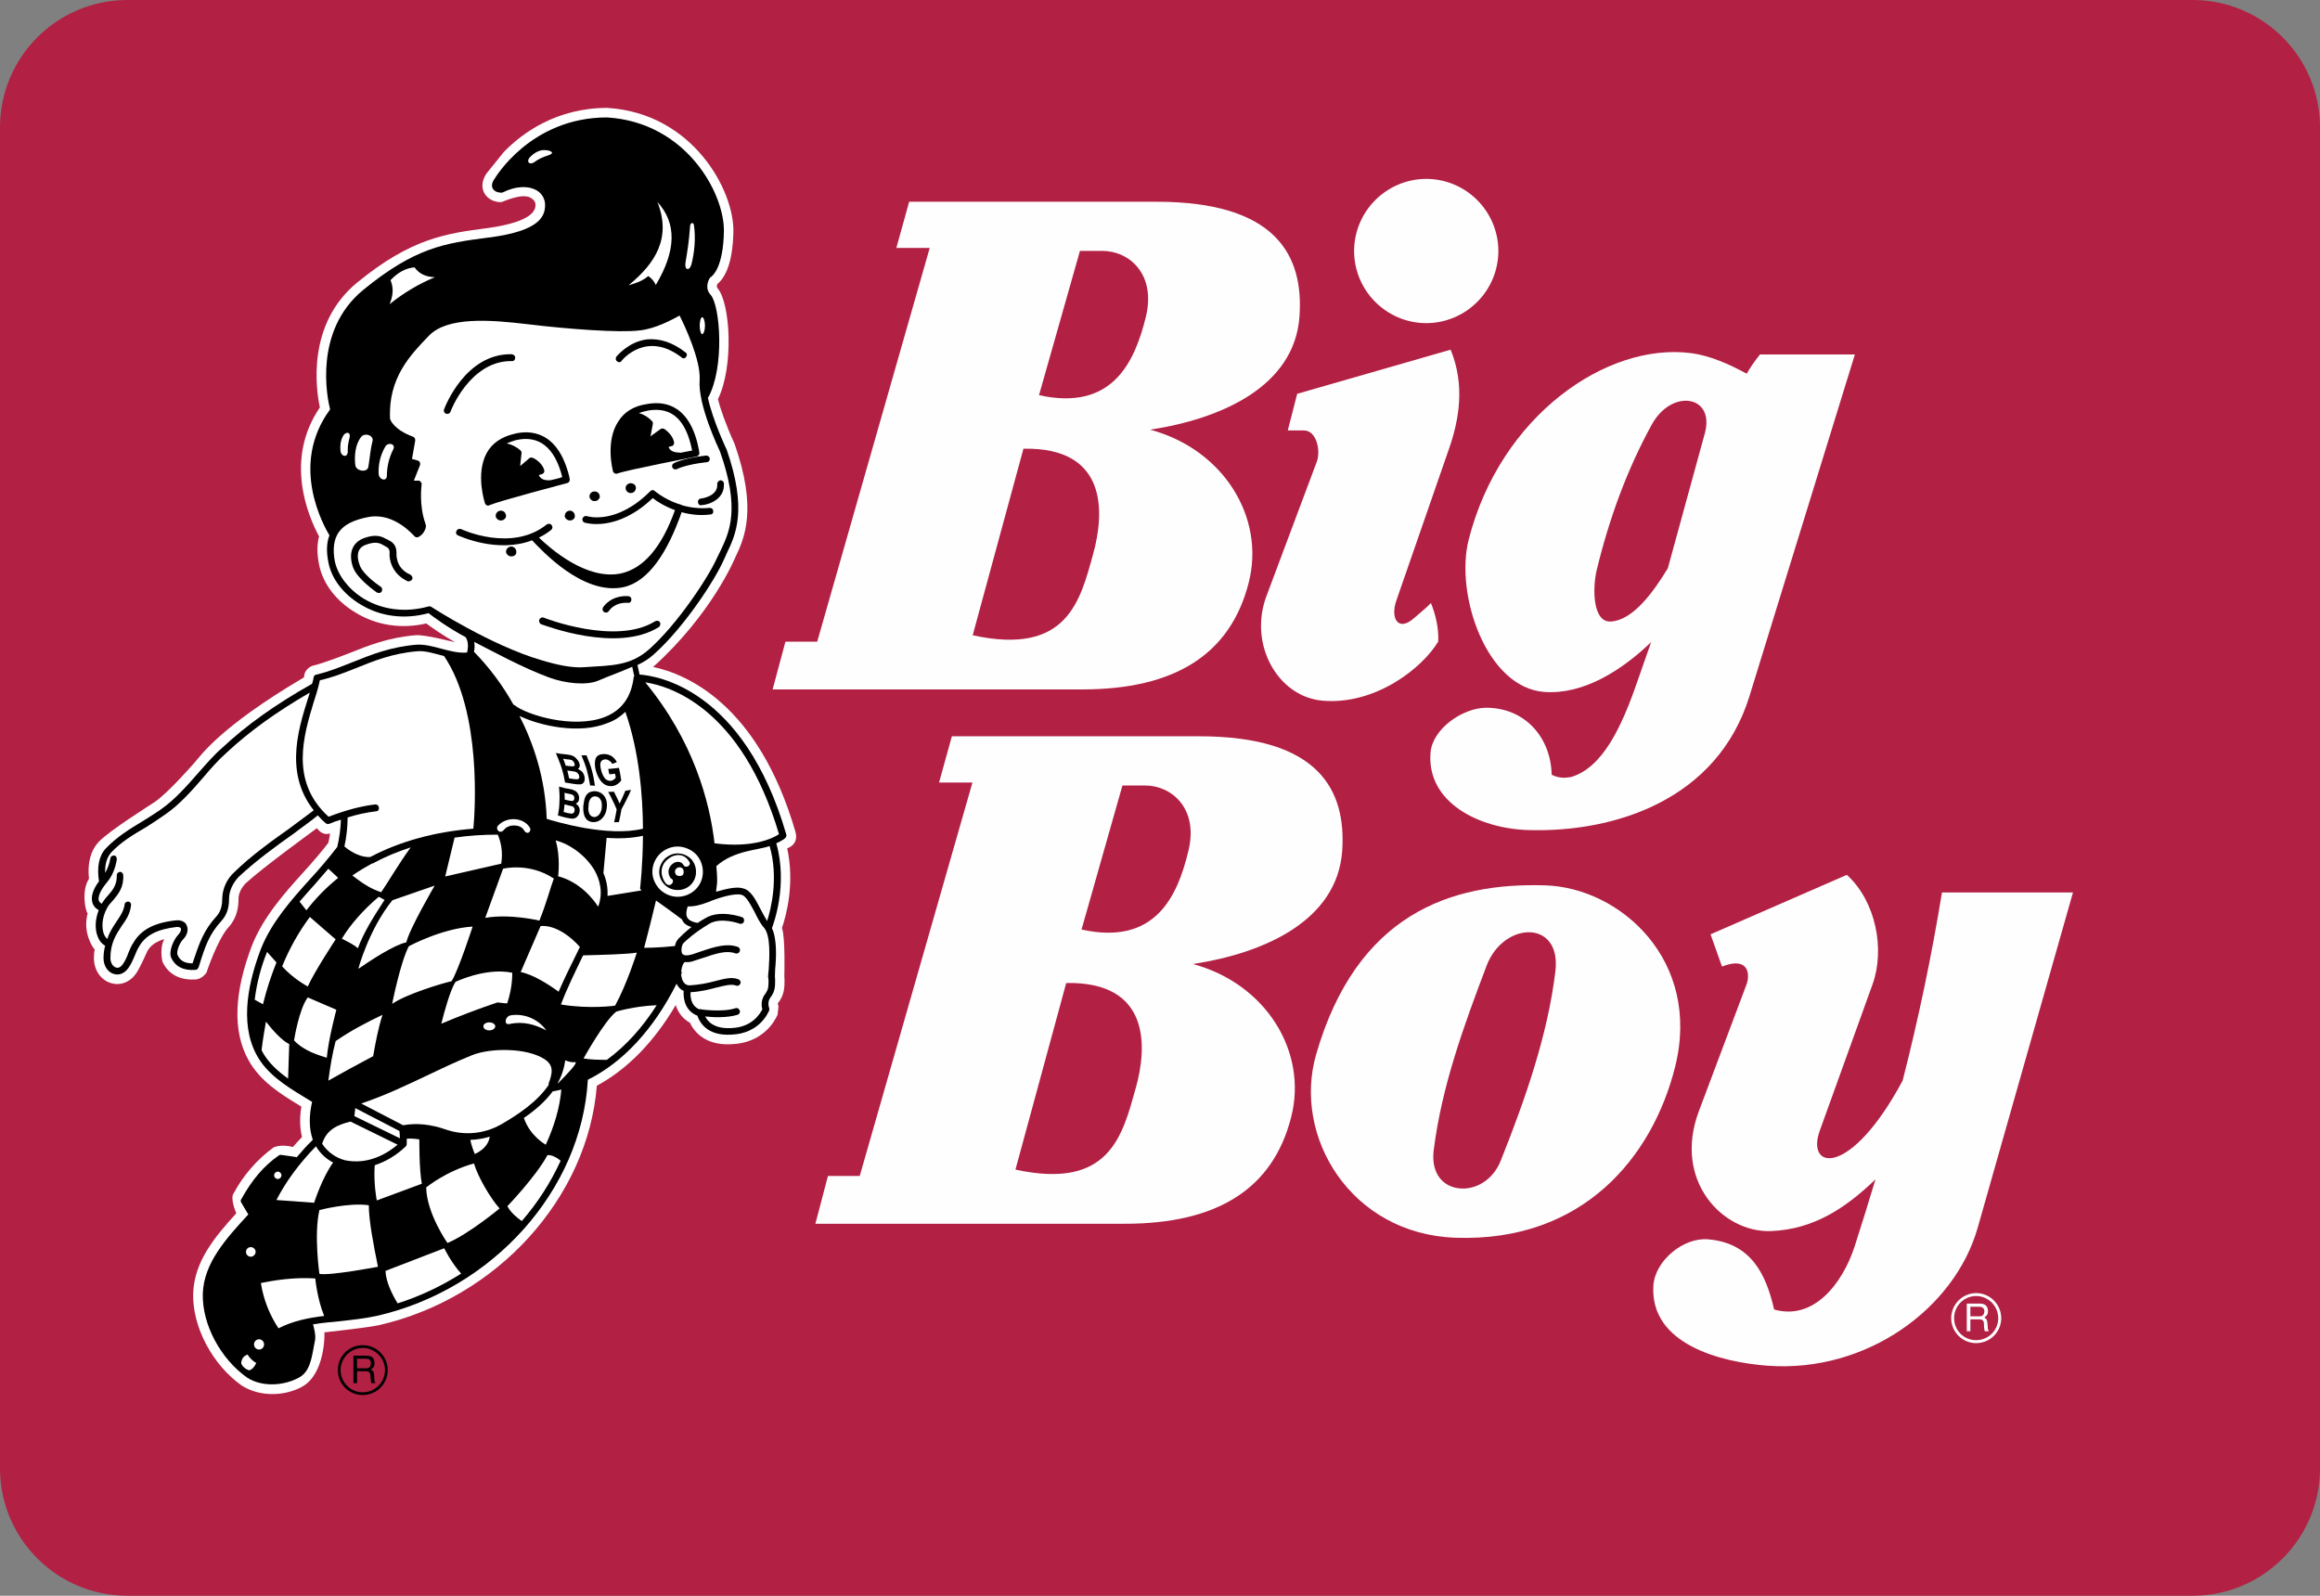
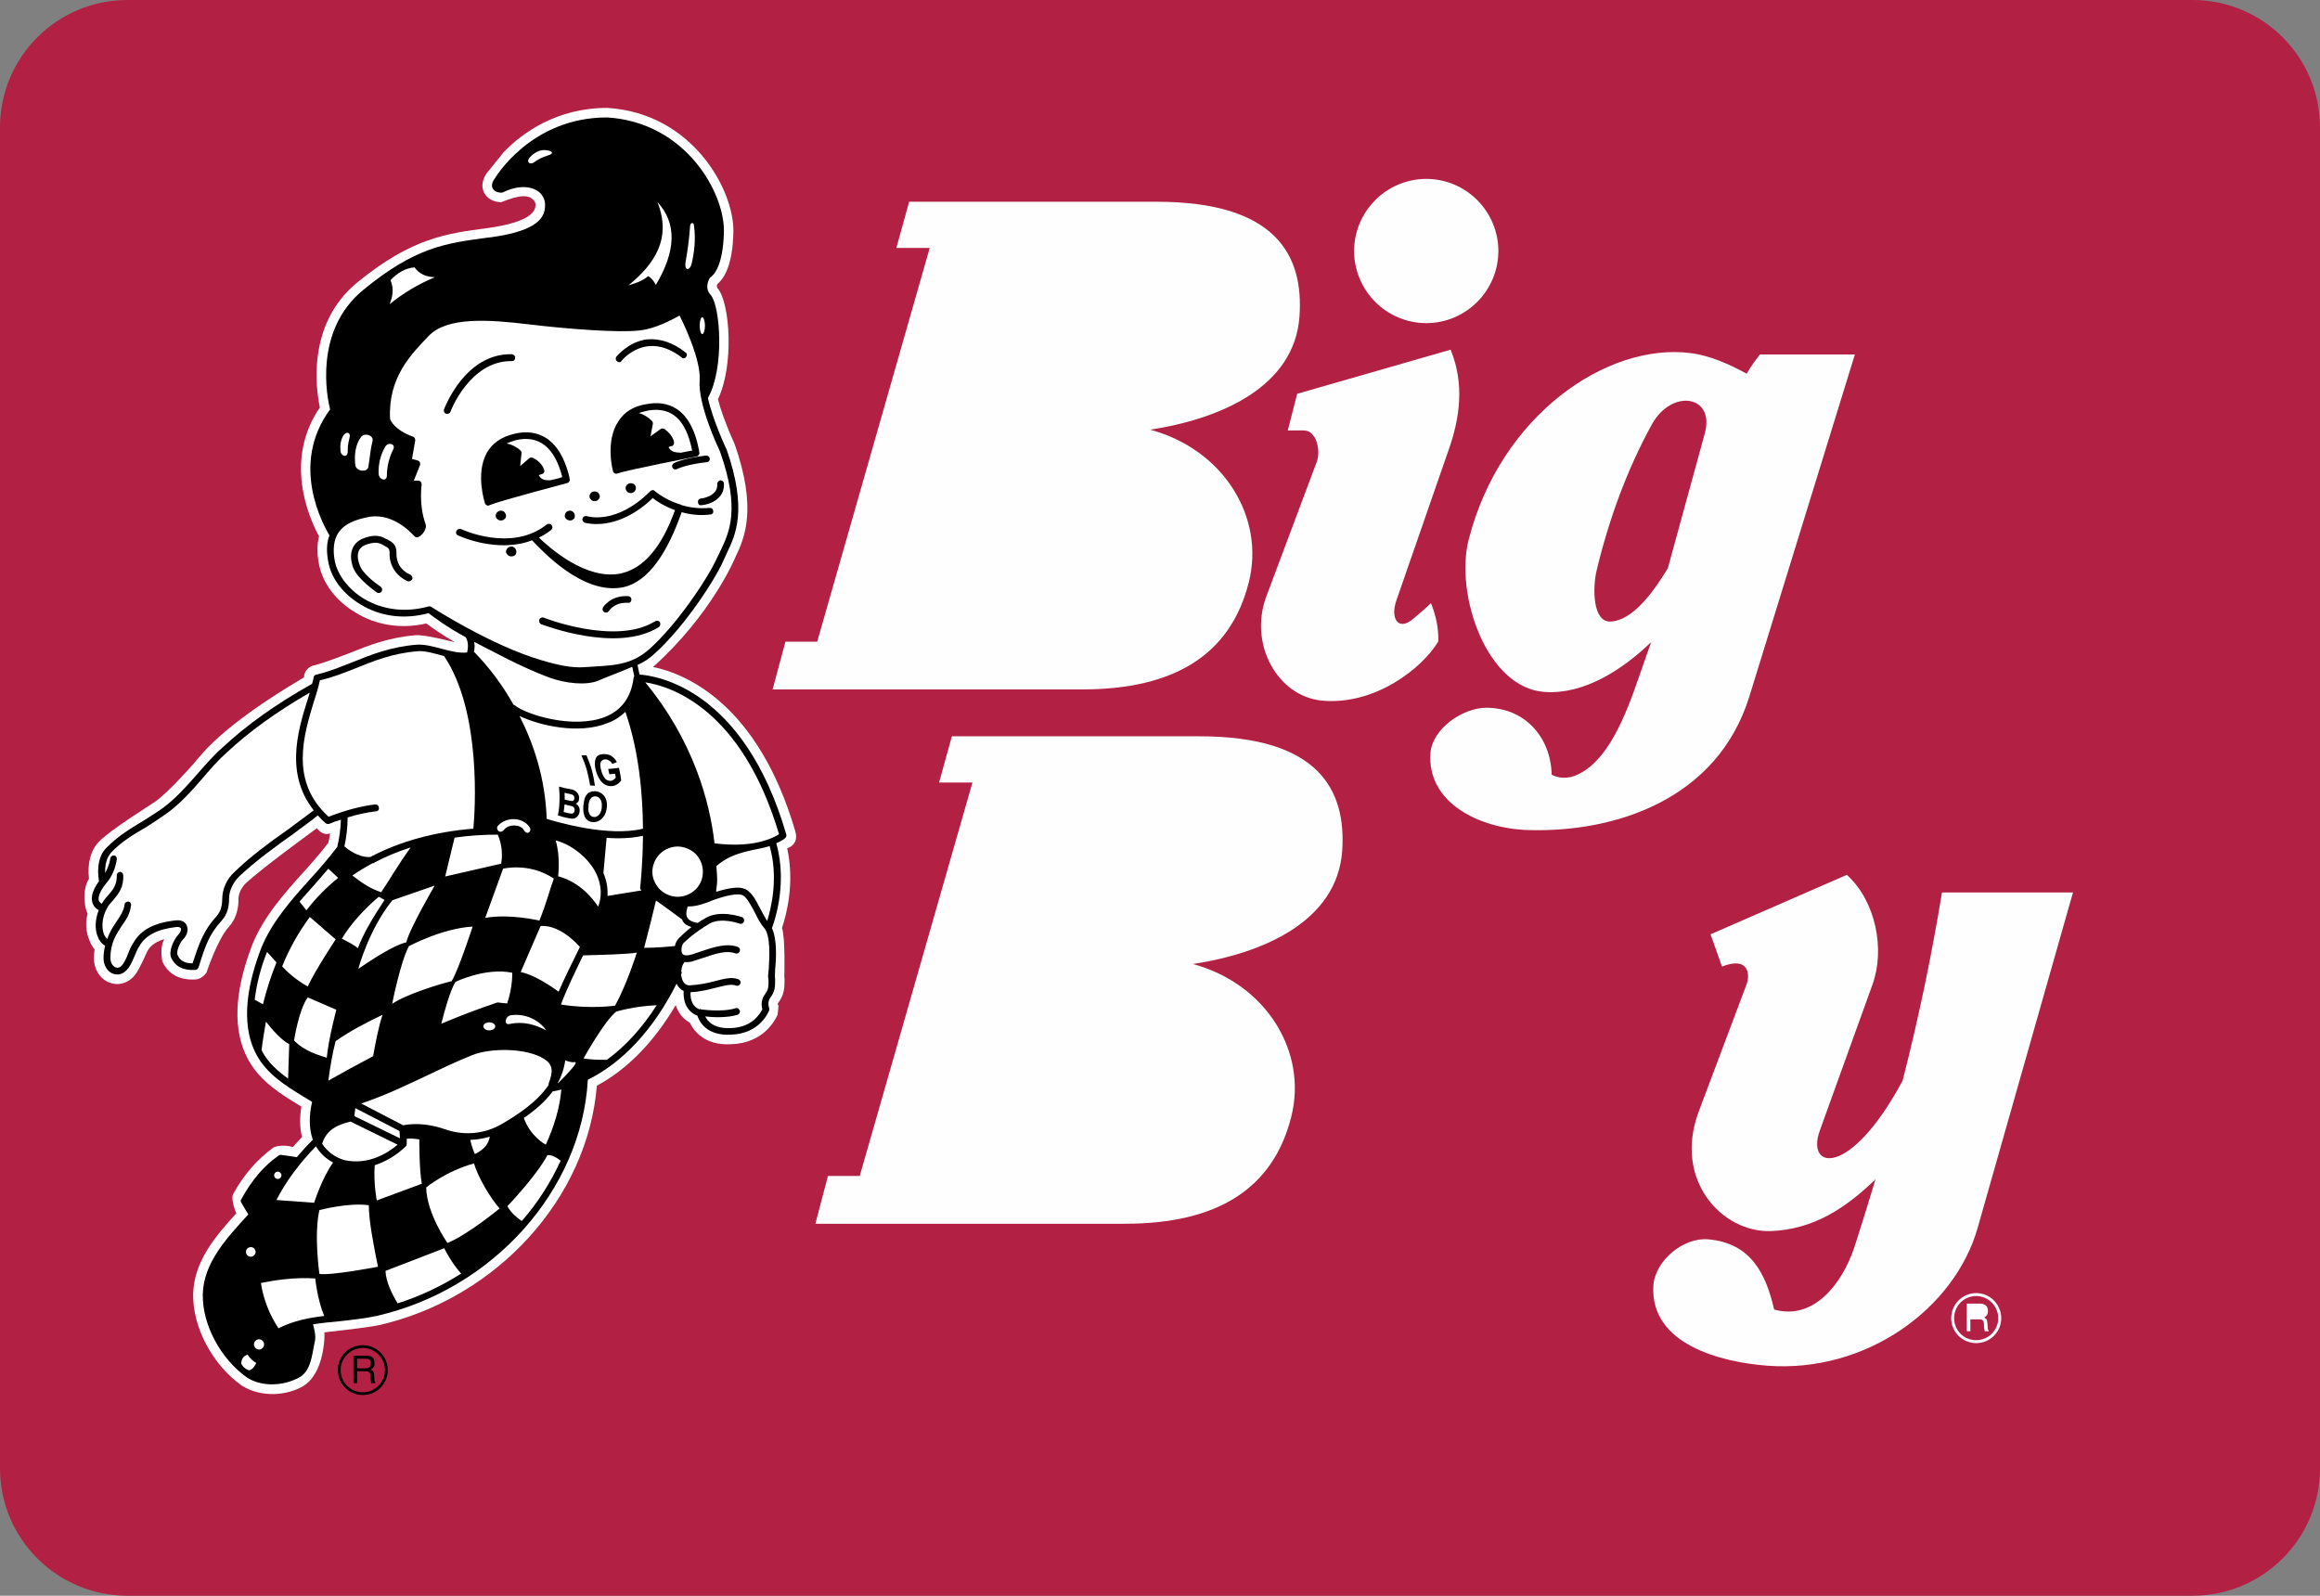
<svg xmlns="http://www.w3.org/2000/svg" xml:space="preserve" width="156.901mm" height="107.93mm" version="1.1" style="shape-rendering:geometricPrecision; text-rendering:geometricPrecision; image-rendering:optimizeQuality; fill-rule:evenodd; clip-rule:evenodd" viewBox="0 0 156.901 107.93">
  <rect x="0" y="0" width="156.901" height="107.93" fill="#808080" stroke="none" />
  <defs>
    <style type="text/css"> .fil1 {fill:#FEFEFE} .fil0 {fill:#B22044} .fil3 {fill:black} .fil2 {fill:white} </style>
  </defs>
  <g id="Layer_x0020_1">
    <g id="_901502480">
      <path class="fil0" d="M148.31 107.93c4.739,-0.015 8.577,-3.853 8.591,-8.591l0 -90.747c-0.015,-4.739 -3.852,-8.577 -8.591,-8.592l-139.718 0c-4.739,0.015 -8.576,3.853 -8.591,8.592l0 90.747c0.015,4.739 3.853,8.576 8.591,8.591l139.718 0z" />
      <path class="fil1" d="M135.343 89.158c-0.002,-0.938 -0.761,-1.697 -1.699,-1.7 -0.933,0.01 -1.683,0.768 -1.686,1.7 0,0.928 0.757,1.686 1.686,1.686 0.449,0.002 0.88,-0.174 1.2,-0.49 0.319,-0.316 0.498,-0.746 0.499,-1.196zm-62.151 -42.527l0 0 -20.94 0 0.867 -3.232 2.149 0 7.609 -26.63 -2.257 0 0.866 -3.124 16.733 0c8.103,0 9.959,3.65 9.664,7.763 -0.34,4.762 -5.334,6.927 -10.098,7.654 4.949,1.329 7.795,5.923 6.665,10.346 -1.237,4.873 -5.027,7.222 -11.257,7.222zm2.876 36.14l0 0 -20.924 0 0.85 -3.232 2.149 0 7.624 -26.613 -2.259 0 0.867 -3.126 16.732 0c8.103,0 9.944,3.65 9.666,7.749 -0.34,4.762 -5.336,6.929 -10.098,7.654 4.933,1.329 7.778,5.922 6.649,10.346 -1.234,4.873 -5.008,7.222 -11.256,7.222z" />
-       <path class="fil0" d="M65.783 42.967l3.433 -12.619c5.753,-0.108 5.473,4.377 4.715,7.114 -0.879,3.185 -1.746,6.896 -8.148,5.506zm2.892 36.14l0 0 3.433 -12.62c5.737,-0.108 5.475,4.377 4.701,7.114 -0.895,3.187 -1.747,6.899 -8.134,5.506zm1.593 -52.379l0 0 2.769 -9.758 1.516 0c1.794,0 3.65,1.546 2.939,4.469 -0.759,3.078 -2.275,6.387 -7.224,5.288zm2.876 36.142l0 0 2.767 -9.743 1.53 0c1.778,0 3.65,1.546 2.923,4.453 -0.742,3.079 -2.255,6.388 -7.22,5.29z" />
      <path class="fil1" d="M87.093 29.11l0.635 -2.474 10.377 -2.984c0.959,2.337 0.618,4.656 -0.139,6.79l-3.525 10.16c-0.432,1.206 0.109,2.165 1.19,1.206 0.31,-0.278 0.82,-0.68 1.145,-1.02 0.309,0.788 0.526,1.639 0.494,2.599 -1.067,1.794 -4.252,4.314 -7.825,4.005 -3.031,-0.264 -5.01,-3.804 -3.804,-7.052l3.418 -9.123c0.262,-0.711 0,-2.103 -0.883,-2.103l-1.083 0 0 -0.002zm9.371 -17.011l0 0c2.686,0.011 4.86,2.186 4.871,4.871 -0.004,2.691 -2.179,4.874 -4.871,4.887 -2.697,-0.005 -4.882,-2.19 -4.887,-4.887 0.014,-2.691 2.197,-4.866 4.887,-4.871zm15.203 31.331l0 0 -0.912 2.601c-1.081,3.154 -2.38,5.907 -4.514,6.526 -0.311,0.045 -0.743,0.123 -1.301,-0.156 -0.061,-2.583 -1.856,-4.531 -4.422,-4.531 -1.592,0 -3.65,1.423 -3.773,3.046 -0.262,3.371 3.294,5.135 6.634,5.227 5.829,0.17 12.774,-2.042 14.938,-9.062l7.128 -23.105 -6.417 0c-0.326,0.401 -0.635,0.836 -0.897,1.299 -1.176,-0.635 -2.46,-1.223 -3.789,-1.393 -5.676,-0.727 -12.882,4.238 -15.016,12.62 -0.942,3.71 1.207,10.035 5.135,10.299 2.659,0.186 5.242,-1.485 7.206,-3.371z" />
      <path class="fil0" d="M111.714 28.709c1.345,-2.443 4.282,-1.979 3.586,0.588l-2.505 9.139c-1.005,1.655 -2.366,3.511 -3.852,3.603 -1.236,0.078 -1.251,-2.257 -0.958,-3.48 0.85,-3.511 2.057,-6.805 3.728,-9.85z" />
-       <path class="fil1" d="M89.011 71.313c2.737,-9.465 9.092,-11.645 15.526,-11.429 5.027,0.17 10.549,5.057 8.753,12.263 -1.533,6.14 -6.264,11.876 -14.861,11.569 -7.066,-0.248 -11.026,-6.835 -9.418,-12.402z" />
+       <path class="fil1" d="M89.011 71.313z" />
      <path class="fil0" d="M101.507 78.474c-0.541,1.393 -1.778,2.026 -2.829,1.901 -1.053,-0.109 -1.917,-0.973 -1.716,-2.583 0.541,-4.314 2.026,-8.381 3.572,-12.464 0.572,-1.516 1.841,-2.304 2.923,-2.273 1.067,0.031 1.948,0.881 1.733,2.644 -0.512,4.269 -2.013,8.584 -3.683,12.775z" />
      <path class="fil1" d="M126.837 79.772c-0.463,1.547 -0.942,3.077 -1.424,4.578 -0.819,2.474 -2.751,4.979 -5.428,4.221 -0.541,-2.349 -1.532,-4.5 -4.47,-4.748 -1.671,-0.139 -3.572,1.438 -3.696,3.109 -0.263,4.004 4.594,5.211 7.748,5.442 6.68,0.481 12.634,-3.881 14.181,-9.324l6.448 -22.687 -8.861 0c-0.698,4.28 -1.585,8.527 -2.661,12.728 -3.541,6.604 -6.572,6.046 -5.598,3.371l3.558 -9.867c0.866,-2.382 0.231,-5.645 -1.733,-7.423l-9.217 4.021 0.774 2.181c1.856,-0.727 1.903,0.588 1.655,1.221l-3.216 8.552c-1.778,4.717 1.625,8.242 4.871,8.119 2.863,-0.111 5.028,-1.532 7.069,-3.496z" />
      <path class="fil2" d="M53.799 56.272c-2.527,-8.707 -7.45,-10.704 -9.63,-11.162 3.992,-3.587 5.555,-7.401 5.555,-7.401 0.649,-1.347 1.488,-3.303 -0.038,-7.667 -0.633,-1.4 -0.979,-2.431 -1.131,-3.042 1.098,-2.265 0.823,-6.528 -0.021,-7.495 -0.076,-0.08 -0.054,-0.217 -0.024,-0.291 0.505,-0.412 1.047,-1.362 1.089,-3.543 0.051,-2.816 -2.769,-8.021 -8.526,-8.373 -3.418,0 -5.73,1.675 -7,2.983l-1.185 1.471c-0.4,0.617 -0.255,1.085 -0.131,1.313 0.212,0.381 0.637,0.609 1.136,0.609 0.087,0 1.512,-0.716 2.082,-0.237 0.211,0.152 0.242,0.302 0.242,0.429 0,0.304 -0.136,1.13 -3.216,1.557 -2.813,0.367 -5.169,0.673 -8.859,3.699 -3.397,2.802 -2.775,7.181 -2.51,8.436 -2.398,3.518 -0.821,7.296 -0.053,8.724 -0.148,0.548 -0.148,1.195 0.005,1.928 0.255,1.27 1.154,2.445 2.458,3.221 1.409,0.868 3.098,1.127 4.789,0.738 0.383,0.284 1.06,0.765 1.937,1.268 -0.233,-0.045 -1.977,-0.511 -2.637,-0.474 -1.856,0.148 -3.27,0.716 -4.512,1.217 0,0 -1.682,0.662 -2.368,0.819 -0.335,0.067 -0.688,0.371 -0.688,0.801 0,0 -0.005,-0.015 -0.013,0.02 -5.676,3.352 -6.95,5.262 -7.407,5.777 -0.197,0.222 -1.778,2.022 -2.653,2.628 -0.322,0.226 -3.031,1.903 -3.811,2.715 -0.553,0.59 -0.778,1.453 -0.662,2.5 -0.517,0.79 -0.253,2.155 -0.088,2.337 -0.344,1.263 0.307,2.264 0.47,2.438 -0.031,0.199 -0.047,0.395 -0.047,0.588 0,0.798 0.456,1.472 1.121,1.679 0.639,0.213 1.304,-0.033 1.731,-0.639 0.242,-0.336 0.754,-1.492 0.754,-1.492l0.009 -0.018c0.17,-0.295 0.445,-0.606 1.145,-0.816 -0.354,0.645 -0.121,1.544 -0.121,1.544 0.275,0.579 0.879,1.252 2.194,1.188 0.484,-0.002 0.781,-0.472 0.781,-0.472 0,0 0.743,-2.252 1.506,-3.082 0.592,-0.66 0.658,-1.409 0.658,-1.915 0,-0.331 0.179,-0.714 0.476,-1.027 1.128,-1.049 4.437,-3.446 4.824,-3.737 0.056,0.051 0.363,0.533 0.892,0.353 -0.029,0.213 -0.068,0.425 -0.116,0.635 -0.46,0.6 -0.995,1.232 -1.722,2.031 -1.183,1.311 -2.655,2.943 -3.433,4.887 -1.226,3.2 -1.319,5.801 -0.277,7.723 0.787,1.483 2.274,2.388 3.373,3.057 0.078,0.043 0.156,0.094 0.235,0.143 -0.123,0.749 -0.109,1.429 0.042,2.062 -0.211,0.217 -0.416,0.441 -0.615,0.671 -0.783,-0.212 -1.3,0.023 -1.3,0.023 -1.13,0.825 -2.058,1.895 -2.717,3.129 -0.219,0.291 0.114,1.196 0.193,1.328 -1.447,1.591 -2.858,3.261 -2.921,5.446 -0.051,2.253 1.309,4.813 3.285,6.211 1.342,0.848 3.086,0.669 4.147,0.038 1.442,-0.857 1.474,-3.389 1.442,-3.637 0,0 2.885,-0.313 3.681,-0.485 7.998,-1.825 14.137,-8.602 14.745,-16.197 2.06,-1.109 3.883,-2.975 5.334,-5.455 0.164,0.521 0.494,0.935 0.958,1.194 0.273,0.572 1.006,1.552 2.793,1.454 2.136,-0.067 2.948,-1.556 3.138,-1.995 0,0 0.065,-0.552 0.064,-0.557l-0.053 -0.201c0.46,-0.593 0.46,-1.074 0.46,-1.633l-0.015 -0.206c0.002,-0.076 0.076,-2.599 -0.158,-3.272 0.302,-0.888 0.868,-3.024 0.353,-5.386 0.847,-0.311 0.557,-1.103 0.557,-1.103zm-40.608 9.979l0 0 -0.002 0 0.002 0z" />
      <path class="fil3" d="M43.113 44.976l0.139 0.649c1.098,0.076 7.05,0.912 9.928,10.825 0.02,0.086 -0.01,0.176 -0.078,0.232 -0.016,0.031 -0.217,0.186 -0.602,0.356 0.805,2.829 -0.201,5.489 -0.295,5.737 0.356,0.758 0.295,2.01 0.217,2.798 0,0.186 -0.015,0.373 -0.015,0.48l0.015 0.186c0,0.51 0,0.819 -0.324,1.237 -0.232,0.326 -0.078,0.696 -0.078,0.711 0.016,0.051 0.016,0.105 0,0.155 -0.031,0.061 -0.602,1.577 -2.583,1.639 -1.686,0.092 -2.149,-0.913 -2.274,-1.284 -0.836,-0.325 -0.959,-1.145 -0.928,-1.67 -0.214,-0.102 -0.384,-0.277 -0.479,-0.493 -1.561,3.107 -3.65,5.335 -6,6.495 -0.416,7.47 -6.417,14.18 -14.274,15.974 -0.788,0.17 -1.639,0.264 -2.458,0.356 -0.602,0.061 -1.237,0.109 -1.856,0.217 0.031,0.078 0.047,0.17 0.062,0.232 0.076,0.309 0.139,0.666 0.047,0.989 -0.02,0.14 -0.046,0.28 -0.078,0.418 -0.139,0.758 -0.295,1.608 -0.989,1.965 -0.989,0.54 -2.444,0.665 -3.494,0 -1.794,-1.268 -3.048,-3.587 -3.001,-5.66 0.061,-2.103 1.592,-3.758 3.079,-5.381 -0.156,-0.264 -0.326,-0.526 -0.479,-0.805 -0.047,-0.065 -0.047,-0.152 0,-0.217 0.727,-1.315 1.53,-2.274 2.566,-2.984 0.031,-0.016 0.109,-0.033 0.154,-0.016 0.373,0.045 0.743,0.108 1.036,0.153 0.34,-0.401 0.68,-0.788 1.084,-1.175 -0.264,-0.772 -0.264,-1.623 -0.047,-2.567 -0.217,-0.125 -0.418,-0.264 -0.635,-0.387 -1.145,-0.696 -2.444,-1.516 -3.124,-2.8 -1.206,-2.226 -0.479,-5.133 0.309,-7.191 0.713,-1.778 2.026,-3.263 3.31,-4.686 0.647,-0.698 1.261,-1.426 1.841,-2.18 0.143,-0.604 0.226,-1.221 0.248,-1.841 -0.27,0.072 -0.534,0.165 -0.789,0.279 -0.085,0.026 -0.178,0.008 -0.248,-0.047 -0.19,-0.16 -0.366,-0.336 -0.526,-0.527 -0.541,0.449 -1.114,0.836 -1.655,1.254 -1.252,0.881 -2.536,1.825 -3.681,2.892 -0.403,0.418 -0.666,0.958 -0.666,1.485 0,0.51 -0.092,1.036 -0.496,1.485 -0.85,0.928 -1.112,1.7 -1.561,3.155l-0.031 0.045c-0.016,0.078 -0.109,0.139 -0.217,0.139 -0.805,0.047 -1.329,-0.231 -1.61,-0.819 -0.201,-0.479 0.217,-1.299 0.481,-1.561 0.154,-0.17 0.215,-0.34 0.17,-0.434 -0.045,-0.094 -0.217,-0.092 -0.278,-0.092 -1.315,0.153 -2.103,0.557 -2.536,1.315 -0.262,0.405 -0.373,0.96 -0.727,1.456 -0.264,0.373 -0.635,0.526 -1.006,0.403 -0.402,-0.123 -0.68,-0.557 -0.68,-1.067 0,-0.309 0.045,-0.588 0.109,-0.835 -0.23,-0.137 -0.405,-0.35 -0.494,-0.603 -0.217,-0.51 -0.186,-1.175 0.062,-1.808 -0.279,-0.154 -0.403,-0.371 -0.432,-0.526 -0.108,-0.371 0.031,-0.867 0.449,-1.423 -0.154,-0.959 0,-1.733 0.463,-2.227 0.743,-0.774 1.593,-1.298 2.443,-1.809 0.418,-0.264 0.85,-0.526 1.268,-0.819 0.959,-0.666 1.778,-1.608 2.567,-2.505 0.494,-0.557 1.02,-1.176 1.592,-1.669 1.641,-1.532 3.558,-2.907 6.077,-4.33 0.047,-0.154 0.092,-0.309 0.109,-0.449 0,-0.078 0.093,-0.156 0.17,-0.17 0.881,-0.201 1.639,-0.526 2.474,-0.85 1.268,-0.51 2.583,-1.036 4.33,-1.176 0.541,-0.031 1.114,0.123 1.686,0.279 0.588,0.154 1.176,0.309 1.716,0.248 0.031,-0.139 0.139,-0.602 -0.062,-0.975 -0.014,-0.015 -0.014,-0.015 -0.014,-0.047 -1.3,-0.695 -2.227,-1.407 -2.536,-1.639 -1.624,0.448 -3.263,0.231 -4.594,-0.588 -1.143,-0.68 -1.948,-1.716 -2.165,-2.798 -0.156,-0.743 -0.139,-1.377 0.061,-1.872 -0.34,-0.588 -2.753,-4.731 0.045,-8.521 -0.201,-0.774 -1.128,-5.305 2.227,-8.072 3.525,-2.892 5.551,-3.169 8.398,-3.542l0.264 -0.031c3.232,-0.449 3.65,-1.377 3.65,-2.181 0.001,-0.397 -0.203,-0.765 -0.541,-0.973 -0.588,-0.356 -1.469,-0.309 -2.319,0.123 -0.047,0.015 -0.063,0.015 -0.109,0.015 -0.045,0 -0.418,0 -0.571,-0.279 -0.093,-0.17 -0.061,-0.387 0.108,-0.649l0 0.016c0.031,-0.047 2.427,-4.176 7.624,-4.176 5.336,0.325 7.949,5.119 7.902,7.718 -0.047,2.335 -0.697,2.97 -0.942,3.124 -0.109,0.154 -0.371,0.727 0.047,1.159 0.649,0.742 0.958,4.949 -0.186,6.974 0.34,1.547 1.237,3.419 1.237,3.433l0.016 0.016c1.438,4.113 0.619,5.815 0.015,7.066 -0.076,0.17 -0.139,0.326 -0.217,0.48 -0.557,1.268 -2.599,4.453 -4.701,6.339 -0.331,0.3 -0.708,0.545 -1.116,0.725z" />
      <path class="fil2" d="M51.881 62.296c-0.169,-0.284 -0.329,-0.573 -0.479,-0.866 -0.326,-0.635 -0.65,-1.237 -1.161,-1.346 -0.432,-0.139 -1.174,0.047 -1.809,0.231 0.014,-0.449 0.139,-0.403 0.014,-1.733 1.176,-1.067 2.862,-1.082 3.603,-1.36 0.62,2.136 0.094,4.254 -0.168,5.074z" />
      <path class="fil2" d="M51.99 65.545c-0.014,0.217 -0.047,0.371 -0.047,0.51l0.033 0.217c0,0.463 0,0.635 -0.217,0.943 -0.235,0.297 -0.31,0.69 -0.201,1.053 -0.139,0.248 -0.649,1.221 -2.118,1.268 -1.161,0.062 -1.593,-0.465 -1.747,-0.788 0.496,0.061 1.454,0.109 2.181,-0.109 0.139,-0.045 0.201,-0.186 0.154,-0.293 -0.045,-0.123 -0.17,-0.201 -0.278,-0.156 -0.897,0.295 -2.351,0.078 -2.351,0.078 -0.031,-0.031 -0.061,-0.031 -0.108,0 -0.588,-0.264 -0.603,-0.867 -0.588,-1.159 0.68,-0.031 1.253,-0.186 1.733,-0.309 0.571,-0.14 1.005,-0.263 1.345,-0.14 0.123,0.047 0.248,-0.015 0.295,-0.154 0.045,-0.109 -0.031,-0.232 -0.154,-0.279 -0.463,-0.17 -0.99,-0.014 -1.593,0.139 -0.545,0.15 -1.105,0.244 -1.669,0.279 -0.432,0.015 -0.541,-0.403 -0.588,-0.649l0 -0.123c0.045,-0.062 0.045,-0.123 0,-0.186 0.031,-0.326 0.154,-0.588 0.248,-0.619 0.221,0.025 0.444,-0.007 0.649,-0.092l0.526 -0.17c0.959,-0.326 1.655,-0.541 2.227,-0.326 0.139,0.045 0.264,-0.016 0.309,-0.139 0.046,-0.115 -0.009,-0.245 -0.123,-0.293 -0.758,-0.264 -1.516,-0.032 -2.567,0.324l-0.494 0.17c-0.231,0.061 -0.571,0.154 -0.711,-0.045 -0.108,-0.217 -0.016,-0.604 0.092,-0.713 0.217,-0.201 0.68,-0.665 1.733,-1.298 0.788,-0.479 2.056,-0.015 2.056,-0.015 0.123,0.045 0.264,-0.016 0.293,-0.139 0.047,-0.123 -0.015,-0.264 -0.123,-0.295 -0.061,-0.031 -1.516,-0.526 -2.474,0.061 -0.182,0.098 -0.358,0.207 -0.526,0.326 -0.914,-0.154 -0.821,-0.619 -0.68,-1.114 0.526,0 0.867,-0.108 1.346,-0.279 0.805,-0.34 1.856,-0.635 2.29,-0.51 0.309,0.061 0.588,0.619 0.881,1.145 0.186,0.387 0.387,0.788 0.649,1.083 0.457,0.523 0.365,2.008 0.318,2.796zm-24.729 10.563l0 0 -2.829 -1.469c1.639,-0.557 3.015,-1.221 4.361,-1.856 1.006,-0.479 2.04,-0.975 3.154,-1.423 1.252,-0.494 3.665,-0.494 4.856,0.264 0.697,0.432 0.541,1.006 0.309,1.639 0,0.045 -0.031,0.092 0,0.109 -0.772,1.145 -2.04,1.995 -3.216,2.675 -1.119,0.64 -2.457,0.775 -3.681,0.371 -1.053,-0.373 -2.028,-0.481 -2.956,-0.309zm-1.825 -21.235l0 0c0.123,0 0.217,-0.109 0.186,-0.248 0,-0.123 -0.108,-0.217 -0.231,-0.217 -0.943,0.108 -1.962,0.371 -3.169,0.834 -2.644,-2.397 -1.686,-5.506 -0.99,-7.808 0.186,-0.541 0.309,-1.006 0.402,-1.424 0.85,-0.186 1.61,-0.494 2.397,-0.803 1.222,-0.493 2.491,-1.02 4.207,-1.159 0.527,-0.047 1.131,0.154 1.794,0.324 2.567,3.806 2.087,10.563 1.981,11.677 -2.536,0.201 -4.934,0.834 -6.974,1.917 -0.819,0.045 -1.561,-0.557 -1.747,-0.713 0.139,-0.633 0.217,-1.315 0.217,-1.963 0.628,-0.199 1.274,-0.339 1.928,-0.418z" />
      <path class="fil2" d="M19.576 56.033c-1.268,0.897 -2.583,1.841 -3.711,2.939 -0.516,0.462 -0.818,1.116 -0.836,1.809 0,0.463 -0.092,0.85 -0.371,1.176 -0.897,0.975 -1.176,1.825 -1.639,3.201 -0.526,0 -0.85,-0.186 -1.006,-0.557 -0.108,-0.217 0.123,-0.82 0.371,-1.067 0.279,-0.279 0.387,-0.68 0.232,-0.959 -0.031,-0.109 -0.232,-0.371 -0.713,-0.326 -1.469,0.156 -2.38,0.635 -2.892,1.532 -0.154,0.217 -0.232,0.449 -0.34,0.696 -0.087,0.257 -0.206,0.501 -0.355,0.727 -0.154,0.217 -0.326,0.295 -0.479,0.232 -0.17,-0.047 -0.371,-0.279 -0.371,-0.635 0,-1.02 0.387,-1.593 0.758,-2.165 0.309,-0.432 0.572,-0.819 0.635,-1.393 0.032,-0.127 -0.057,-0.251 -0.186,-0.264 -0.123,0 -0.248,0.078 -0.248,0.217 -0.062,0.432 -0.309,0.788 -0.571,1.174 -0.217,0.326 -0.449,0.68 -0.602,1.145 -0.09,-0.09 -0.163,-0.195 -0.217,-0.31 -0.154,-0.387 -0.186,-1.098 0.217,-1.809 0.108,-0.201 0.262,-0.356 0.416,-0.526 0.34,-0.418 0.713,-0.85 0.665,-1.686 0,-0.108 -0.108,-0.217 -0.217,-0.217 -0.123,0.016 -0.231,0.123 -0.217,0.231 0.016,0.635 -0.262,0.99 -0.588,1.36 -0.165,0.174 -0.311,0.365 -0.432,0.572 -0.156,-0.094 -0.186,-0.201 -0.201,-0.217 -0.062,-0.293 0.123,-0.725 0.572,-1.252 0.34,-0.416 0.557,-0.942 0.649,-1.53 0.016,-0.124 -0.062,-0.264 -0.17,-0.264 -0.139,-0.015 -0.248,0.062 -0.262,0.17 -0.057,0.354 -0.177,0.695 -0.356,1.005 -0.016,-0.588 0.109,-1.036 0.402,-1.376 0.665,-0.711 1.485,-1.206 2.337,-1.7 0.416,-0.262 0.866,-0.557 1.282,-0.85 1.006,-0.68 1.84,-1.638 2.644,-2.566 0.479,-0.571 1.006,-1.161 1.563,-1.655 1.53,-1.423 3.324,-2.722 5.614,-4.051 -0.635,2.056 -1.856,5.288 0.264,7.963 -0.543,0.421 -1.115,0.823 -1.641,1.225zm21.511 -7.128l0 0c0.48,-0.17 0.867,-0.432 1.207,-0.758 0.928,2.66 1.176,5.614 1.19,7.902 -2.349,0.588 -5.922,-0.479 -6.511,-0.665 -0.092,-2.767 -0.897,-5.103 -1.84,-6.96 1.346,0.651 4.021,1.27 5.954,0.481zm11.598 7.515l0 0c-0.371,0.248 -1.716,0.959 -4.361,0.619 -0.324,-2.816 -1.424,-6.929 -4.684,-10.888 1.669,0.25 6.511,1.734 9.045,10.27zm-23.707 -15.401l0 0c-1.563,0.432 -3.109,0.231 -4.377,-0.526 -1.006,-0.619 -1.733,-1.547 -1.948,-2.489 -0.17,-0.85 -0.077,-1.516 0.248,-1.995 0.371,-0.543 1.067,-0.867 2.087,-1.053 1.733,-0.278 3.001,1.299 3.031,1.299 0.061,0.076 0.139,0.108 0.264,0.076 0.224,-0.111 0.396,-0.305 0.479,-0.541 0.061,-0.153 0.061,-0.279 0,-0.371l0.016 0.015c-0.463,-1.282 -0.264,-2.645 -0.264,-2.645 0.016,-0.153 -0.092,-0.279 -0.217,-0.279l-0.309 0 0.417 -1.052c0.046,-0.128 -0.024,-0.269 -0.154,-0.309l-0.387 -0.108 0.217 -1.237c0.016,-0.108 -0.045,-0.232 -0.14,-0.264 -1.268,-0.463 -1.53,-1.098 -1.561,-1.206 -0.139,-2.784 1.393,-4.345 2.614,-5.614 1.253,-1.315 4.113,-1.098 6.712,-0.789 2.692,0.326 6.186,0.588 7.546,0.418 1.084,-0.108 2.227,-0.743 2.706,-1.006 0.356,0.696 1.438,3.015 1.36,4.345 -0.139,1.686 1.282,4.639 1.377,4.856 1.376,3.881 0.633,5.444 0.045,6.681 -0.092,0.186 -0.154,0.324 -0.248,0.51 -0.619,1.377 -2.691,4.484 -4.562,6.155 -1.315,1.174 -2.583,1.112 -4.439,1.237 -0.805,0.061 -1.825,-0.154 -2.892,-0.479 -3.386,-0.989 -7.392,-3.572 -7.407,-3.588 -0.062,-0.04 -0.154,-0.071 -0.217,-0.04z" />
      <path class="fil2" d="M42.896 45.734l-0.14 -0.635c-0.944,0.418 -1.532,0.603 -2.273,0.928 -0.805,0.354 -2.243,0.201 -3.341,-0.201 -1.872,-0.697 -3.681,-1.7 -5.072,-2.411 0.042,0.22 0.037,0.448 -0.016,0.666 1.047,1.071 1.946,2.278 2.675,3.587 0.014,0 0.061,0.016 0.076,0.031 0.772,0.635 3.974,1.639 6.124,0.788 1.114,-0.449 1.747,-1.329 1.919,-2.614l0 -0.031c0,-0.041 0.017,-0.08 0.047,-0.108zm2.939 11.521l0 0c-0.946,0.004 -1.712,0.77 -1.716,1.716 0,0.449 0.201,0.866 0.51,1.19 0.326,0.309 0.744,0.495 1.206,0.495 0.458,-0.004 0.897,-0.187 1.221,-0.51 0.311,-0.312 0.483,-0.736 0.48,-1.175 0.003,-0.449 -0.169,-0.882 -0.48,-1.206 -0.328,-0.318 -0.764,-0.5 -1.221,-0.51zm-11.737 -1.145l0 0c-0.295,0.371 -0.635,-0.047 -0.404,-0.279 0.603,-0.635 1.717,-0.541 2.135,0.139 0.154,0.248 -0.17,0.572 -0.402,0.17 -0.248,-0.416 -1.036,-0.401 -1.329,-0.031zm-8.043 -25.903l0 0c0.217,-0.34 0.727,-0.17 0.541,0.186 -0.283,0.556 -0.431,1.171 -0.432,1.794 -0.016,0.403 -0.527,0.278 -0.557,-0.139 -0.032,-0.644 0.124,-1.284 0.449,-1.841zm-1.639 -0.649l0 0c0.248,-0.326 0.897,-0.108 0.774,0.293 -0.139,0.526 -0.17,1.067 -0.279,1.733 -0.076,0.401 -0.834,0.293 -0.881,-0.125 -0.078,-0.647 -0.002,-1.389 0.385,-1.901zm-1.237 -0.031l0 0c0.17,-0.355 0.557,-0.34 0.463,0.061 -0.139,0.557 -0.123,0.696 -0.123,0.975 -0.016,0.402 -0.448,0.34 -0.495,-0.078 -0.031,-0.416 0.016,-0.68 0.155,-0.959zm3.232 -10.577l0 0c0.479,-0.51 1.02,-0.819 1.624,-0.867 0.309,0.432 0.758,0.649 1.377,0.666 -1.104,0.457 -2.135,1.072 -3.062,1.825 0.201,-0.512 0.309,-1.022 0.061,-1.624zm9.742 -7.995l0 0c-0.324,0.248 -0.602,-0.016 -0.309,-0.326 0.279,-0.295 0.619,-0.479 0.959,-0.479 0.541,0.016 0.743,0.231 0.231,0.371 -0.338,0.108 -0.633,0.248 -0.881,0.434zm8.306 2.706l0 0c1.315,1.424 1.282,3.294 -0.108,5.614 -0.107,-0.246 -0.285,-0.456 -0.51,-0.602 -0.402,0.34 -0.867,0.494 -1.329,0.619 1.825,-1.487 2.906,-3.22 1.948,-5.631zm2.213 1.624l0 0c0.014,-0.232 0.231,-0.279 0.262,-0.047 0.123,0.912 0.031,1.794 -0.154,2.567 -0.123,0.557 -0.51,0.51 -0.418,-0.061 0.123,-0.743 0.232,-1.376 0.31,-2.458zm0.819 6.17l0 0c0.092,0 0.186,0.264 0.186,0.572 0,0.307 -0.092,0.571 -0.186,0.571 -0.094,0 -0.17,-0.264 -0.17,-0.571 0,-0.308 0.076,-0.572 0.17,-0.572zm-24.62 37.92l0 0 -0.665 -0.619 -0.881 1.02c-0.356,0.402 -0.712,0.789 -1.067,1.206l0.463 0.588c0.628,-0.814 1.35,-1.551 2.151,-2.196zm-4.174 5.721l0 0 -0.635 -0.711c-0.421,1.036 -0.702,2.122 -0.836,3.232l0.557 0.309c0.248,-1.005 0.557,-1.95 0.914,-2.83zm9.076 -7.779l0 0c-0.85,1.175 -1.546,2.382 -1.995,3.031 -0.666,-0.232 -1.129,-0.495 -1.948,-1.131 0.418,-0.293 0.866,-0.557 1.346,-0.819 0.061,0 0.108,-0.015 0.153,-0.061 0.758,-0.402 1.577,-0.742 2.444,-1.02zm-6.819 4.703l0 0 1.747 1.516c0,0 -1.438,2.182 -1.886,3.185 0,0 -0.975,-0.51 -1.733,-1.36 0.48,-1.188 1.109,-2.311 1.872,-3.341zm-2.97 7.081l0 0c0.449,0.572 1.098,1.299 1.577,1.516l-0.077 2.335c-0.711,-0.51 -1.346,-1.084 -1.747,-1.825 -0.016,-0.031 -0.016,-0.076 -0.047,-0.092l0 -0.015c0.08,-0.666 0.187,-1.3 0.295,-1.919zm1.903 1.268l0 0c0,0 0.324,-2.103 0.928,-2.907l1.933 0.834c0,0 -0.526,1.948 -0.649,3.247 -0.557,-0.182 -1.532,-0.447 -2.212,-1.174zm4.314 -6.231l0 0c-0.217,-0.217 -0.666,-0.434 -1.081,-0.649 0.571,-0.959 1.483,-1.979 2.488,-2.829 0.139,0.031 0.279,0.17 0.403,0.201 -0.819,1.252 -1.423,2.241 -1.81,3.277zm-1.995 8.953l0 0c1.001,-0.567 2.011,-1.119 3.03,-1.653 0.155,-0.897 0.356,-1.95 0.635,-2.8 -1.067,0.51 -2.118,1.051 -3.171,1.778 -0.23,0.867 -0.371,1.764 -0.494,2.675zm2.026 -7.562l0 0c0.882,-0.602 2.398,-1.608 3.248,-1.792 0.201,-0.897 1.917,-3.837 1.917,-3.837l-2.861 0.99c-1.608,1.995 -2.304,4.639 -2.304,4.639zm2.29 2.368l0 0c0,0 0.557,-2.83 1.129,-3.898 0,0 2.227,-1.206 4.314,-1.329 0,0 -0.959,2.954 -1.424,3.695 -0.74,0.17 -3.075,0.881 -4.019,1.532zm3.324 1.344l0 0c1.206,-0.51 2.458,-0.99 3.744,-1.422 0.015,0 0.045,-0.015 0.092,-0.015l0.371 0.045c0.077,0 0.155,0.016 0.248,0.016 0.385,-1.13 0.34,-2.073 0.34,-2.073 -1.811,-0.371 -3.836,0.619 -3.836,0.619 -0.34,0.525 -0.742,1.948 -0.959,2.829zm7.933 -2.165l0 0c-0.68,-0.496 -1.716,-1.161 -2.566,-1.329l1.346 -3.109c0,0 1.174,-0.232 2.66,1.407 -0.061,0.139 -0.139,0.279 -0.201,0.416 -0.42,0.854 -0.852,1.718 -1.239,2.615zm-1.299 -4.809l0 0c0,0 -1.978,-0.479 -3.664,-0.186l1.206 -3.324c0,0 1.764,-0.448 3.433,0.665 -0.278,0.758 -0.465,1.561 -0.975,2.845zm-2.583 -3.851l0 0c0.139,-0.85 -0.046,-1.53 -0.232,-1.963 -0.978,-0.004 -1.955,0.063 -2.922,0.201l-0.635 2.628 3.79 -0.866zm6.556 2.908l0 0c-0.34,-0.526 -1.237,-1.669 -2.706,-2.056 0,0 0.17,-1.33 -0.17,-2.427 1.02,0.264 2.103,1.083 2.659,2.073 0.295,0.539 0.59,1.42 0.217,2.411zm0.356 -2.273l0 0c0.212,0.487 0.307,1.016 0.277,1.546l2.304 -0.373 -0.015 -0.014c-0.061,-0.047 -0.108,-0.125 -0.078,-0.186 0,-0.047 0.172,-1.469 0.186,-3.494 -0.758,0.17 -1.623,0.201 -2.458,0.139l-0.217 2.382zm3.556 1.856l0 0c-0.254,1.071 -0.521,2.138 -0.803,3.201 0,0 1.006,0 2.087,-0.123 0.026,-0.192 0.113,-0.371 0.248,-0.51 0.17,-0.17 0.432,-0.432 0.867,-0.774 -0.402,-0.123 -0.572,-0.309 -0.633,-0.51 -0.582,-0.437 -1.17,-0.865 -1.765,-1.284zm-4.916 3.711l0 0 -0.029 0.029c-0.51,1.067 -1.052,2.149 -1.485,3.294 1.979,0.326 3.664,0.078 3.664,0.078 0.819,-1.499 1.469,-3.587 1.469,-3.587 -0.588,0.109 -2.413,0.154 -3.619,0.186zm1.592 7.067l0 0c-0.541,0 -1.098,-0.016 -1.577,-0.092 0,0 1.393,-2.522 2.212,-3.171 0,0 1.206,-0.371 2.736,-0.432 -0.989,1.546 -2.118,2.782 -3.371,3.695zm-2.815 0.031l0 0c0.217,0.092 0.463,0.153 0.649,0.123 0.295,-0.031 -0.526,0.821 -1.129,1.423l-0.031 0c0.266,-0.478 0.44,-1.003 0.51,-1.546zm-3.756 -2.458l0 0c-0.418,0.108 -0.326,-0.526 0.078,-0.588 0.927,-0.137 1.853,0.257 2.397,1.02 -0.743,-0.387 -1.548,-0.633 -2.474,-0.432zm-1.377 -0.109l0 0c0.215,0 0.401,0.123 0.401,0.264 0,0.154 -0.186,0.279 -0.401,0.279 -0.232,0 -0.403,-0.123 -0.403,-0.279 0,-0.141 0.17,-0.264 0.403,-0.264zm2.196 13.439l0 0c-0.356,-0.248 -0.758,-0.588 -0.975,-1.006 0,0 1.948,-2.026 2.706,-3.447 0,0 0.326,-0.094 0.897,0.371 -0.676,1.479 -1.561,2.854 -2.628,4.082zm2.675 -8.892l0 0c-0.109,1.237 -0.479,2.474 -1.053,3.728 0,0 -1.051,-0.557 -1.483,-1.809 0.725,-0.494 1.422,-1.082 1.948,-1.794 0.201,-0.049 0.387,-0.08 0.588,-0.125zm-21.11 18.99l0 0c-0.24,-0.068 -0.437,-0.237 -0.541,-0.463 0.014,-0.309 0.153,-0.51 0.432,-0.604 0.143,0.238 0.346,0.435 0.588,0.571 -0.123,0.248 -0.262,0.434 -0.479,0.496zm0.665 -2.102l0 0c0.187,0.002 0.338,0.153 0.34,0.34 0.005,0.193 -0.147,0.352 -0.34,0.356 -0.193,-0.003 -0.346,-0.163 -0.34,-0.356 0.002,-0.187 0.153,-0.338 0.34,-0.34zm-0.557 -6.233l0 0c0.179,0 0.325,0.145 0.326,0.324 0,0.17 -0.154,0.326 -0.326,0.326 -0.18,0 -0.326,-0.145 -0.326,-0.326 0,-0.186 0.14,-0.324 0.326,-0.324zm16.826 -2.614l0 0c0,0 -2.134,1.764 -3.527,2.335 0,0 -1.407,-1.995 -1.438,-3.758 0,0 1.329,-1.098 3.232,-1.623 0.263,0.912 1.129,2.38 1.733,3.046zm-6.898 6.418l0 0c-0.403,-0.666 -0.788,-1.469 -0.82,-2.196l3.974 -1.532c0,0 0.448,0.942 1.145,1.716 -1.329,0.836 -2.769,1.532 -4.299,2.011zm-9.248 -1.376l0 0c0.897,-0.186 2.274,-0.403 3.681,-0.309 0,0 0.123,1.377 0.603,2.536 -1.067,0.125 -2.118,0.34 -3.093,0.836 -0.612,-0.924 -1.018,-1.968 -1.19,-3.062zm7.919 -1.098l0 0c0,0 -3.246,0.618 -3.959,0.481 0,0 -0.385,-2.661 0,-4.316 0,0 1.995,-0.526 3.341,-0.326 0,1.02 0.309,2.644 0.619,4.16zm-1.856 -9.821l0 0 3.185 1.563c-0.713,0.602 -1.981,1.377 -3.558,1.053 -0.635,-0.167 -1.186,-0.564 -1.545,-1.114 0.293,-0.975 1.081,-1.299 1.917,-1.501zm3.31 0.637l0 0 -2.987 -1.548 -0.061 0.541 3.079 1.501c0,-0.153 -0.015,-0.34 -0.031,-0.493z" />
      <path class="fil2" d="M19.035 79.494c0,0.137 -0.111,0.248 -0.248,0.248 -0.137,0 -0.248,-0.111 -0.248,-0.248 0,-0.137 0.111,-0.248 0.248,-0.248 0.137,0 0.248,0.111 0.248,0.248z" />
      <path class="fil2" d="M31.808 77.097c0.108,0.541 0.309,0.959 0.309,0.959 0.68,-0.326 0.943,-0.758 1.006,-1.176 -0.427,0.129 -0.869,0.203 -1.315,0.217zm-4.299 -0.078l0 0c0.201,-0.016 0.48,-0.016 0.85,0.045 0,0 -0.015,2.042 0.17,3 0,0 -2.583,0.959 -3.047,1.129 0,0 -0.232,-1.159 -0.139,-2.38 0.789,-0.263 1.508,-0.701 2.103,-1.282 0.047,-0.031 0.061,-0.092 0.061,-0.154l0.002 -0.358zm-8.814 4.146l0 0 2.55 0.186c0,0 0.526,-1.671 1.284,-2.722 -0.483,-0.249 -0.885,-0.63 -1.161,-1.098 -1.143,1.174 -2.04,2.395 -2.673,3.634z" />
-       <path class="fil3" d="M37.593 50.931c0.231,0.047 0.463,0.076 0.696,0.092 0.186,0.031 0.324,0.045 0.418,0.092 0.103,0.036 0.195,0.101 0.264,0.186 0.085,0.079 0.153,0.173 0.201,0.279 0.031,0.109 0.047,0.186 0.031,0.264 -0.031,0.078 -0.061,0.139 -0.123,0.17 0.108,0.033 0.201,0.109 0.295,0.186 0.075,0.095 0.128,0.205 0.154,0.324 0.029,0.124 0.018,0.255 -0.031,0.373 -0.051,0.083 -0.135,0.139 -0.232,0.154 -0.155,0.008 -0.31,-0.003 -0.463,-0.031l-0.588 -0.093c-0.054,-0.334 -0.132,-0.665 -0.232,-0.989 -0.112,-0.342 -0.253,-0.667 -0.39,-1.007z" />
      <path class="fil2" d="M38.086 51.318c0.062,0.155 0.125,0.309 0.17,0.465 0.078,0.016 0.154,0.016 0.232,0.031 0.139,0.014 0.232,0.031 0.264,0.014 0.047,0 0.092,-0.014 0.108,-0.045 0.017,-0.051 0.011,-0.107 -0.016,-0.154 -0.014,-0.059 -0.047,-0.113 -0.092,-0.154 -0.031,-0.047 -0.076,-0.061 -0.123,-0.078 -0.112,-0.025 -0.226,-0.04 -0.34,-0.045 -0.064,-0.02 -0.141,-0.02 -0.203,-0.034zm0.279 0.803l0 0c0.047,0.17 0.094,0.356 0.123,0.526l0.326 0.047c0.139,0.014 0.232,0.014 0.264,0.014 0.045,-0.014 0.062,-0.045 0.078,-0.076 0.031,-0.047 0.031,-0.092 0.014,-0.154 -0.016,-0.061 -0.047,-0.123 -0.092,-0.17 -0.03,-0.043 -0.074,-0.075 -0.123,-0.092 -0.099,-0.037 -0.203,-0.058 -0.309,-0.061 -0.092,-0.021 -0.186,-0.032 -0.28,-0.034z" />
      <path class="fil3" d="M39.911 53.126c-0.057,-0.343 -0.13,-0.684 -0.217,-1.02 -0.092,-0.34 -0.232,-0.68 -0.371,-1.02l0.34 0c0.14,0.34 0.277,0.68 0.371,1.037 0.092,0.34 0.154,0.68 0.201,1.02 -0.106,0 -0.215,-0.016 -0.324,-0.016zm1.298 -0.758l0 0c0.125,-0.015 0.264,-0.015 0.389,-0.033 0.016,0.094 0.031,0.186 0.047,0.264 -0.045,0.062 -0.103,0.115 -0.17,0.154 -0.064,0.031 -0.125,0.061 -0.186,0.061 -0.139,0 -0.262,-0.045 -0.371,-0.154 -0.128,-0.169 -0.218,-0.364 -0.264,-0.572 -0.061,-0.232 -0.078,-0.403 -0.031,-0.526 0.047,-0.123 0.141,-0.184 0.295,-0.201 0.094,-0.005 0.186,0.022 0.262,0.078 0.099,0.052 0.18,0.133 0.231,0.231 0.092,-0.045 0.201,-0.076 0.309,-0.123 -0.091,-0.178 -0.23,-0.328 -0.401,-0.432 -0.171,-0.09 -0.365,-0.128 -0.557,-0.108 -0.17,0.016 -0.295,0.061 -0.387,0.155 -0.078,0.076 -0.123,0.201 -0.139,0.371 -0.014,0.198 0.007,0.397 0.061,0.588 0.054,0.202 0.138,0.394 0.248,0.572 0.088,0.149 0.21,0.276 0.354,0.371 0.137,0.076 0.292,0.113 0.449,0.108 0.138,-0.003 0.272,-0.046 0.387,-0.123 0.11,-0.067 0.205,-0.158 0.278,-0.264 -0.031,-0.279 -0.092,-0.555 -0.154,-0.85 -0.248,0.031 -0.496,0.061 -0.727,0.076 0.031,0.125 0.045,0.233 0.076,0.356zm-3.402 0.835l0 0c0.217,0.061 0.449,0.123 0.68,0.154 0.135,0.018 0.267,0.059 0.387,0.123 0.085,0.04 0.155,0.105 0.201,0.186 0.059,0.087 0.091,0.19 0.092,0.295 0,0.108 -0.014,0.186 -0.061,0.262 -0.045,0.059 -0.104,0.106 -0.17,0.139 0.094,0.047 0.17,0.123 0.217,0.217 0.045,0.092 0.061,0.186 0.045,0.309 -0.013,0.127 -0.067,0.246 -0.154,0.34 -0.092,0.092 -0.186,0.139 -0.295,0.139 -0.061,0.016 -0.217,-0.015 -0.463,-0.061 -0.188,-0.044 -0.374,-0.095 -0.557,-0.154 0.067,-0.316 0.103,-0.636 0.108,-0.959 0.016,-0.326 0,-0.651 -0.031,-0.991z" />
      <path class="fil2" d="M38.18 53.622c0,0.154 0.014,0.309 0.014,0.463l0.217 0.047c0.139,0.031 0.217,0.031 0.248,0.045 0.062,0 0.108,-0.016 0.14,-0.045 0.031,-0.047 0.045,-0.094 0.045,-0.156 0,-0.061 -0.014,-0.108 -0.045,-0.154 -0.031,-0.031 -0.062,-0.061 -0.092,-0.076 -0.111,-0.035 -0.225,-0.061 -0.34,-0.078l-0.186 -0.047zm0 0.789l0 0c-0.014,0.171 -0.035,0.341 -0.063,0.51 0.108,0.033 0.217,0.061 0.309,0.078 0.139,0.031 0.232,0.031 0.264,0.031 0.047,0 0.077,-0.031 0.108,-0.061 0.031,-0.031 0.061,-0.092 0.061,-0.154 0.011,-0.052 0.005,-0.105 -0.016,-0.154 -0.031,-0.047 -0.061,-0.092 -0.108,-0.109 -0.047,-0.031 -0.139,-0.045 -0.295,-0.076 -0.084,-0.033 -0.171,-0.055 -0.26,-0.065z" />
      <path class="fil3" d="M39.448 54.519c0.031,-0.248 0.062,-0.432 0.123,-0.588 0.061,-0.139 0.156,-0.264 0.264,-0.326 0.341,-0.176 0.758,-0.092 1.004,0.203 0.154,0.186 0.232,0.448 0.201,0.789 -0.031,0.34 -0.154,0.602 -0.356,0.788 -0.157,0.16 -0.379,0.24 -0.602,0.217 -0.204,-0.006 -0.392,-0.117 -0.494,-0.295 -0.125,-0.202 -0.155,-0.465 -0.139,-0.788z" />
      <path class="fil2" d="M39.803 54.533c-0.033,0.177 -0.011,0.361 0.061,0.526 0.076,0.123 0.17,0.186 0.295,0.201 0.123,0.015 0.248,-0.047 0.354,-0.155 0.118,-0.15 0.184,-0.335 0.186,-0.527 0.016,-0.232 -0.015,-0.418 -0.109,-0.526 -0.066,-0.117 -0.191,-0.189 -0.325,-0.186 -0.129,-0.016 -0.256,0.044 -0.326,0.154 -0.09,0.112 -0.137,0.282 -0.137,0.513z" />
-       <path class="fil3" d="M41.535 55.617c0.062,-0.293 0.123,-0.572 0.171,-0.866 -0.079,-0.2 -0.167,-0.396 -0.264,-0.588 -0.092,-0.201 -0.201,-0.402 -0.309,-0.602 0.139,0 0.262,0 0.385,-0.016 0.139,0.279 0.278,0.541 0.387,0.805 0.139,-0.284 0.268,-0.573 0.387,-0.867 0.123,-0.016 0.248,-0.031 0.387,-0.061 -0.094,0.226 -0.197,0.448 -0.31,0.665 -0.109,0.217 -0.217,0.432 -0.34,0.649 -0.045,0.295 -0.108,0.572 -0.17,0.866 -0.108,-0.002 -0.215,0.015 -0.324,0.015zm4.299 4.578l0 0c-0.33,0.009 -0.65,-0.12 -0.881,-0.356 -0.232,-0.232 -0.371,-0.541 -0.371,-0.866 0,-0.326 0.139,-0.635 0.371,-0.881 0.248,-0.231 0.541,-0.371 0.881,-0.371 0.34,0 0.65,0.139 0.897,0.371 0.223,0.239 0.345,0.554 0.34,0.881 0.004,0.328 -0.126,0.644 -0.359,0.874 -0.233,0.231 -0.55,0.356 -0.878,0.348z" />
      <path class="fil2" d="M46.609 58.275c-0.325,-0.557 -0.944,-0.541 -1.376,-0.217 -0.449,0.309 -0.68,0.912 -0.295,1.563 0.17,0.293 0.371,0.279 0.479,0.17 0.123,-0.109 0.154,-0.309 -0.061,-0.387 -0.262,-0.385 -0.139,-0.758 0.109,-0.958 0.231,-0.201 0.588,-0.232 0.758,0.061 0.076,0.139 0.217,0.139 0.326,0.076 0.091,-0.059 0.152,-0.183 0.061,-0.308z" />
      <path class="fil2" d="M45.958 58.663c-0.173,-0.005 -0.314,0.136 -0.309,0.309 0,0.109 0.078,0.17 0.092,0.217 0.047,0.016 0.108,0.063 0.217,0.063 0.108,0 0.17,-0.047 0.217,-0.063 0.043,-0.064 0.065,-0.14 0.062,-0.217 0,-0.108 -0.031,-0.186 -0.062,-0.217 -0.056,-0.061 -0.135,-0.095 -0.217,-0.092z" />
      <path class="fil3" d="M27.757 38.868c-1.036,-0.434 -0.942,-1.424 -0.942,-1.454l0 -0.031c0,-0.572 -0.326,-0.743 -0.619,-0.897l-0.108 -0.045c-0.432,-0.264 -0.911,-0.264 -1.546,-0.016 -0.727,0.309 -0.989,1.02 -0.666,1.948 0.295,0.805 1.563,1.655 1.608,1.7 0.109,0.061 0.264,0.047 0.326,-0.061 0.061,-0.108 0.047,-0.262 -0.061,-0.324 -0.34,-0.232 -1.237,-0.897 -1.424,-1.469 -0.186,-0.481 -0.248,-1.114 0.387,-1.362 0.619,-0.232 0.912,-0.154 1.159,-0.015l0.108 0.062c0.263,0.139 0.371,0.201 0.371,0.479 -0.047,0.463 0.154,1.438 1.221,1.932 0.108,0.032 0.248,-0.031 0.309,-0.14 0.047,-0.107 -0.015,-0.23 -0.123,-0.307zm16.81 3.541l0 0c0.078,-0.063 0.123,-0.217 0.061,-0.326 -0.061,-0.109 -0.217,-0.123 -0.326,-0.061 -2.644,1.655 -7.484,-0.217 -7.531,-0.248 -0.123,-0.047 -0.264,0.031 -0.295,0.139 -0.045,0.109 0.017,0.264 0.123,0.309 0.219,0.061 5.12,1.98 7.967,0.186zm-2.103 -1.639l0 0c0.123,0.032 0.231,-0.076 0.231,-0.186 0.031,-0.139 -0.078,-0.248 -0.186,-0.262 -1.221,-0.078 -1.716,0.741 -1.733,0.772 -0.06,0.111 -0.019,0.25 0.092,0.31 0.109,0.061 0.232,0.032 0.309,-0.076 0.018,-0.031 0.374,-0.604 1.286,-0.557zm-7.855 -16.347l0 0c0.139,0.016 0.232,-0.092 0.232,-0.217 0.016,-0.139 -0.092,-0.217 -0.232,-0.248 -3.14,-0.062 -4.516,3.572 -4.578,3.728 -0.044,0.115 0.01,0.245 0.123,0.295 0.139,0.045 0.264,-0.016 0.309,-0.123 0,-0.047 1.329,-3.48 4.146,-3.435zm7.438 -0.031l0 0c0.061,-0.076 1.686,-2.04 4.052,-0.217 0.076,0.092 0.231,0.077 0.293,-0.031 0.094,-0.092 0.078,-0.248 -0.031,-0.309 -0.867,-0.68 -1.733,-0.959 -2.614,-0.881 -1.268,0.17 -2.026,1.143 -2.056,1.159 -0.076,0.108 -0.061,0.264 0.047,0.326 0.092,0.092 0.248,0.078 0.309,-0.047zm-9.14 6.263l0 0c-0.758,1.423 -0.123,3.325 -0.108,3.388 0.045,0.123 0.201,0.201 0.309,0.123 0.696,-0.295 5.227,-1.485 5.274,-1.501 0.109,-0.031 0.186,-0.186 0.139,-0.295 0,-0.014 -0.016,-0.061 -0.016,-0.108 -0.758,-3.14 -2.661,-3.185 -3.712,-2.923 -0.881,0.203 -1.516,0.637 -1.887,1.317zm8.83 1.376l0 0c0.727,-0.262 5.336,-1.143 5.381,-1.159 0.125,-0.031 0.217,-0.17 0.17,-0.279 0,-0.031 -0.016,-0.092 -0.016,-0.154 -0.572,-2.984 -2.227,-3.355 -3.525,-3.109 -0.866,0.123 -1.532,0.526 -1.933,1.176 -0.881,1.329 -0.385,3.277 -0.356,3.371 0.018,0.109 0.172,0.201 0.281,0.154zm0.418 7.685l0 0c-2.753,0.574 -5.567,-2.55 -6.171,-3.172 -2.351,0.897 -4.887,-0.279 -5.027,-0.34 -0.108,-0.047 -0.154,-0.186 -0.076,-0.309 0.045,-0.109 0.17,-0.154 0.309,-0.109 0.014,0.016 3.402,1.593 5.782,-0.309 0.108,-0.078 0.264,-0.061 0.326,0.031 0.094,0.108 0.078,0.234 -0.014,0.326 -0.258,0.206 -0.538,0.383 -0.836,0.526 0.743,0.711 3.201,2.907 5.537,2.427 1.546,-0.34 2.767,-1.778 3.664,-4.283 -0.713,-0.262 -1.27,-0.619 -1.501,-0.819 -2.427,2.319 -4.5,1.686 -4.593,1.669 -0.139,-0.047 -0.201,-0.186 -0.154,-0.295 0.047,-0.123 0.17,-0.184 0.279,-0.154 0.092,0.031 2.01,0.604 4.283,-1.669 0.078,-0.092 0.232,-0.123 0.309,-0.031 0.498,0.397 1.064,0.701 1.67,0.897 0.061,0 0.109,0.029 0.156,0.061 0.616,0.185 1.262,0.248 1.903,0.186 0.123,0 0.232,0.078 0.232,0.217 0.03,0.123 -0.061,0.231 -0.201,0.231 -0.711,0.093 -1.375,0 -1.932,-0.155 -0.944,2.692 -2.228,4.703 -3.945,5.073z" />
      <path class="fil3" d="M47.396 33.718c-0.129,0.013 -0.218,0.138 -0.186,0.264 0,0.123 0.108,0.217 0.232,0.186 0.557,-0.032 1.577,-0.434 1.516,-1.454 0,-0.139 -0.109,-0.231 -0.248,-0.231 -0.108,0.031 -0.217,0.139 -0.201,0.264 0.049,0.832 -1.065,0.971 -1.113,0.971zm-12.804 3.249l0 0c-0.201,-0.005 -0.368,0.155 -0.371,0.356 0.007,0.079 0.046,0.152 0.108,0.201 0.061,0.076 0.156,0.109 0.264,0.109 0.091,-0.001 0.178,-0.033 0.248,-0.092 0.061,-0.061 0.078,-0.123 0.078,-0.217 -0.002,-0.202 -0.158,-0.356 -0.327,-0.356zm3.603 -2.073l0 0c0,0.094 0.046,0.156 0.109,0.217 0.078,0.061 0.155,0.092 0.248,0.092 0.092,0 0.17,-0.031 0.232,-0.092 0.078,-0.061 0.092,-0.123 0.092,-0.217 0,-0.201 -0.154,-0.354 -0.324,-0.354 -0.198,-0.004 -0.359,0.157 -0.356,0.354zm-4.67 0l0 0c0,0.094 0.045,0.156 0.109,0.217 0.064,0.061 0.156,0.092 0.232,0.092 0.108,0 0.201,-0.031 0.264,-0.108 0.14,-0.108 0.108,-0.309 0,-0.449 -0.07,-0.07 -0.165,-0.108 -0.264,-0.108 -0.192,0.004 -0.345,0.164 -0.34,0.356zm6.681 -1.005l0 0c0.109,0 0.201,-0.015 0.264,-0.109 0.139,-0.109 0.108,-0.309 0,-0.432 -0.061,-0.078 -0.154,-0.108 -0.264,-0.108 -0.189,-0.004 -0.344,0.151 -0.34,0.34 0,0.092 0.047,0.154 0.108,0.217 0.061,0.078 0.154,0.093 0.232,0.093zm2.104 -0.881l0 0c0.002,0.193 0.162,0.346 0.354,0.34 0.187,-0.002 0.338,-0.153 0.34,-0.34 0.002,-0.08 -0.026,-0.157 -0.078,-0.217 -0.072,-0.067 -0.166,-0.106 -0.264,-0.109 -0.199,0 -0.353,0.156 -0.353,0.326zm3.169 -1.377l0 0c0.047,0.109 0.201,0.154 0.309,0.092 0,0 0.602,-0.309 2.01,-0.463 0.123,0 0.217,-0.108 0.201,-0.232 0,-0.139 -0.125,-0.217 -0.248,-0.217 -1.485,0.17 -2.165,0.494 -2.181,0.527 -0.105,0.029 -0.152,0.184 -0.09,0.293z" />
      <path class="fil2" d="M38.025 32.265c-0.17,0.078 -0.465,0.139 -0.805,0.217 -0.51,0.031 -0.665,-0.139 -0.774,-0.326l0 -0.015c0.031,-0.031 0.108,-0.047 0.17,-0.062 0.139,-0.031 0.231,-0.153 0.186,-0.295 -0.139,-0.493 -0.68,-0.788 -0.742,-0.805 -0.094,-0.045 -0.201,-0.045 -0.264,0.016l-0.618 0.526 0.092 -0.85c0.016,-0.061 0,-0.123 -0.061,-0.201 -0.267,-0.24 -0.592,-0.405 -0.942,-0.479 0.201,-0.078 0.387,-0.154 0.603,-0.217 1.579,-0.373 2.646,0.479 3.156,2.489zm5.815 -4.5l0 0c1.594,-0.263 2.552,0.618 2.97,2.708 -0.201,0.031 -0.449,0.092 -0.805,0.154l-0.031 -0.016c-0.496,0 -0.666,-0.17 -0.758,-0.371 0.045,-0.031 0.108,-0.045 0.17,-0.061 0.139,0 0.217,-0.139 0.201,-0.264 -0.092,-0.51 -0.588,-0.85 -0.649,-0.897 -0.092,-0.047 -0.201,-0.047 -0.263,0l-0.68 0.493 0.154 -0.819c0.016,-0.076 0,-0.154 -0.045,-0.201 -0.243,-0.264 -0.553,-0.456 -0.897,-0.557 0.201,-0.06 0.385,-0.121 0.633,-0.168z" />
      <path class="fil3" d="M26.221 92.669c-0.002,-0.93 -0.756,-1.684 -1.686,-1.686 -0.448,-0.004 -0.879,0.172 -1.196,0.489 -0.317,0.317 -0.493,0.748 -0.489,1.196 0,0.942 0.741,1.686 1.686,1.686 0.447,0.001 0.877,-0.177 1.193,-0.493 0.316,-0.317 0.493,-0.746 0.493,-1.193z" />
      <path class="fil0" d="M26.035 92.669c0.001,0.607 -0.365,1.155 -0.926,1.388 -0.561,0.233 -1.207,0.105 -1.636,-0.324 -0.43,-0.429 -0.559,-1.075 -0.326,-1.636 0.232,-0.561 0.779,-0.927 1.387,-0.927 0.821,0 1.501,0.68 1.501,1.499z" />
      <path class="fil3" d="M23.9 93.549l0.248 0 0 -0.803 0.602 0c0.387,0 0.279,0.354 0.326,0.571l0.031 0.231 0.295 0c-0.109,-0.153 -0.078,-0.201 -0.092,-0.448 -0.031,-0.324 -0.031,-0.354 -0.231,-0.463 0.186,-0.139 0.264,-0.232 0.248,-0.479 -0.015,-0.416 -0.295,-0.463 -0.588,-0.463l-0.836 0 0 1.854 -0.002 0z" />
      <path class="fil0" d="M24.736 91.896c0.154,0 0.387,0.045 0.34,0.356 -0.014,0.248 -0.17,0.293 -0.34,0.293l-0.588 0 0 -0.649 0.588 0zm110.406 -2.738l0 0c-0.001,0.396 -0.16,0.775 -0.442,1.054 -0.281,0.279 -0.662,0.434 -1.058,0.431 -0.395,0.003 -0.774,-0.153 -1.054,-0.432 -0.278,-0.279 -0.434,-0.658 -0.432,-1.053 -0.002,-0.396 0.153,-0.777 0.431,-1.058 0.279,-0.281 0.658,-0.44 1.055,-0.441 0.828,0.001 1.498,0.672 1.499,1.5z" />
      <path class="fil1" d="M133.008 90.04l0.248 0 0 -0.803 0.618 0c0.387,0 0.279,0.34 0.309,0.572l0.047 0.231 0.279 0c-0.109,-0.17 -0.062,-0.201 -0.092,-0.448 -0.031,-0.326 -0.031,-0.357 -0.217,-0.48 0.186,-0.139 0.247,-0.217 0.247,-0.465 -0.03,-0.416 -0.309,-0.479 -0.602,-0.479l-0.833 0 0 1.872 -0.004 0z" />
-       <path class="fil0" d="M133.858 88.385c0.139,0 0.371,0.045 0.34,0.356 -0.031,0.248 -0.186,0.293 -0.34,0.293l-0.602 0 0 -0.649 0.602 0z" />
    </g>
  </g>
</svg>